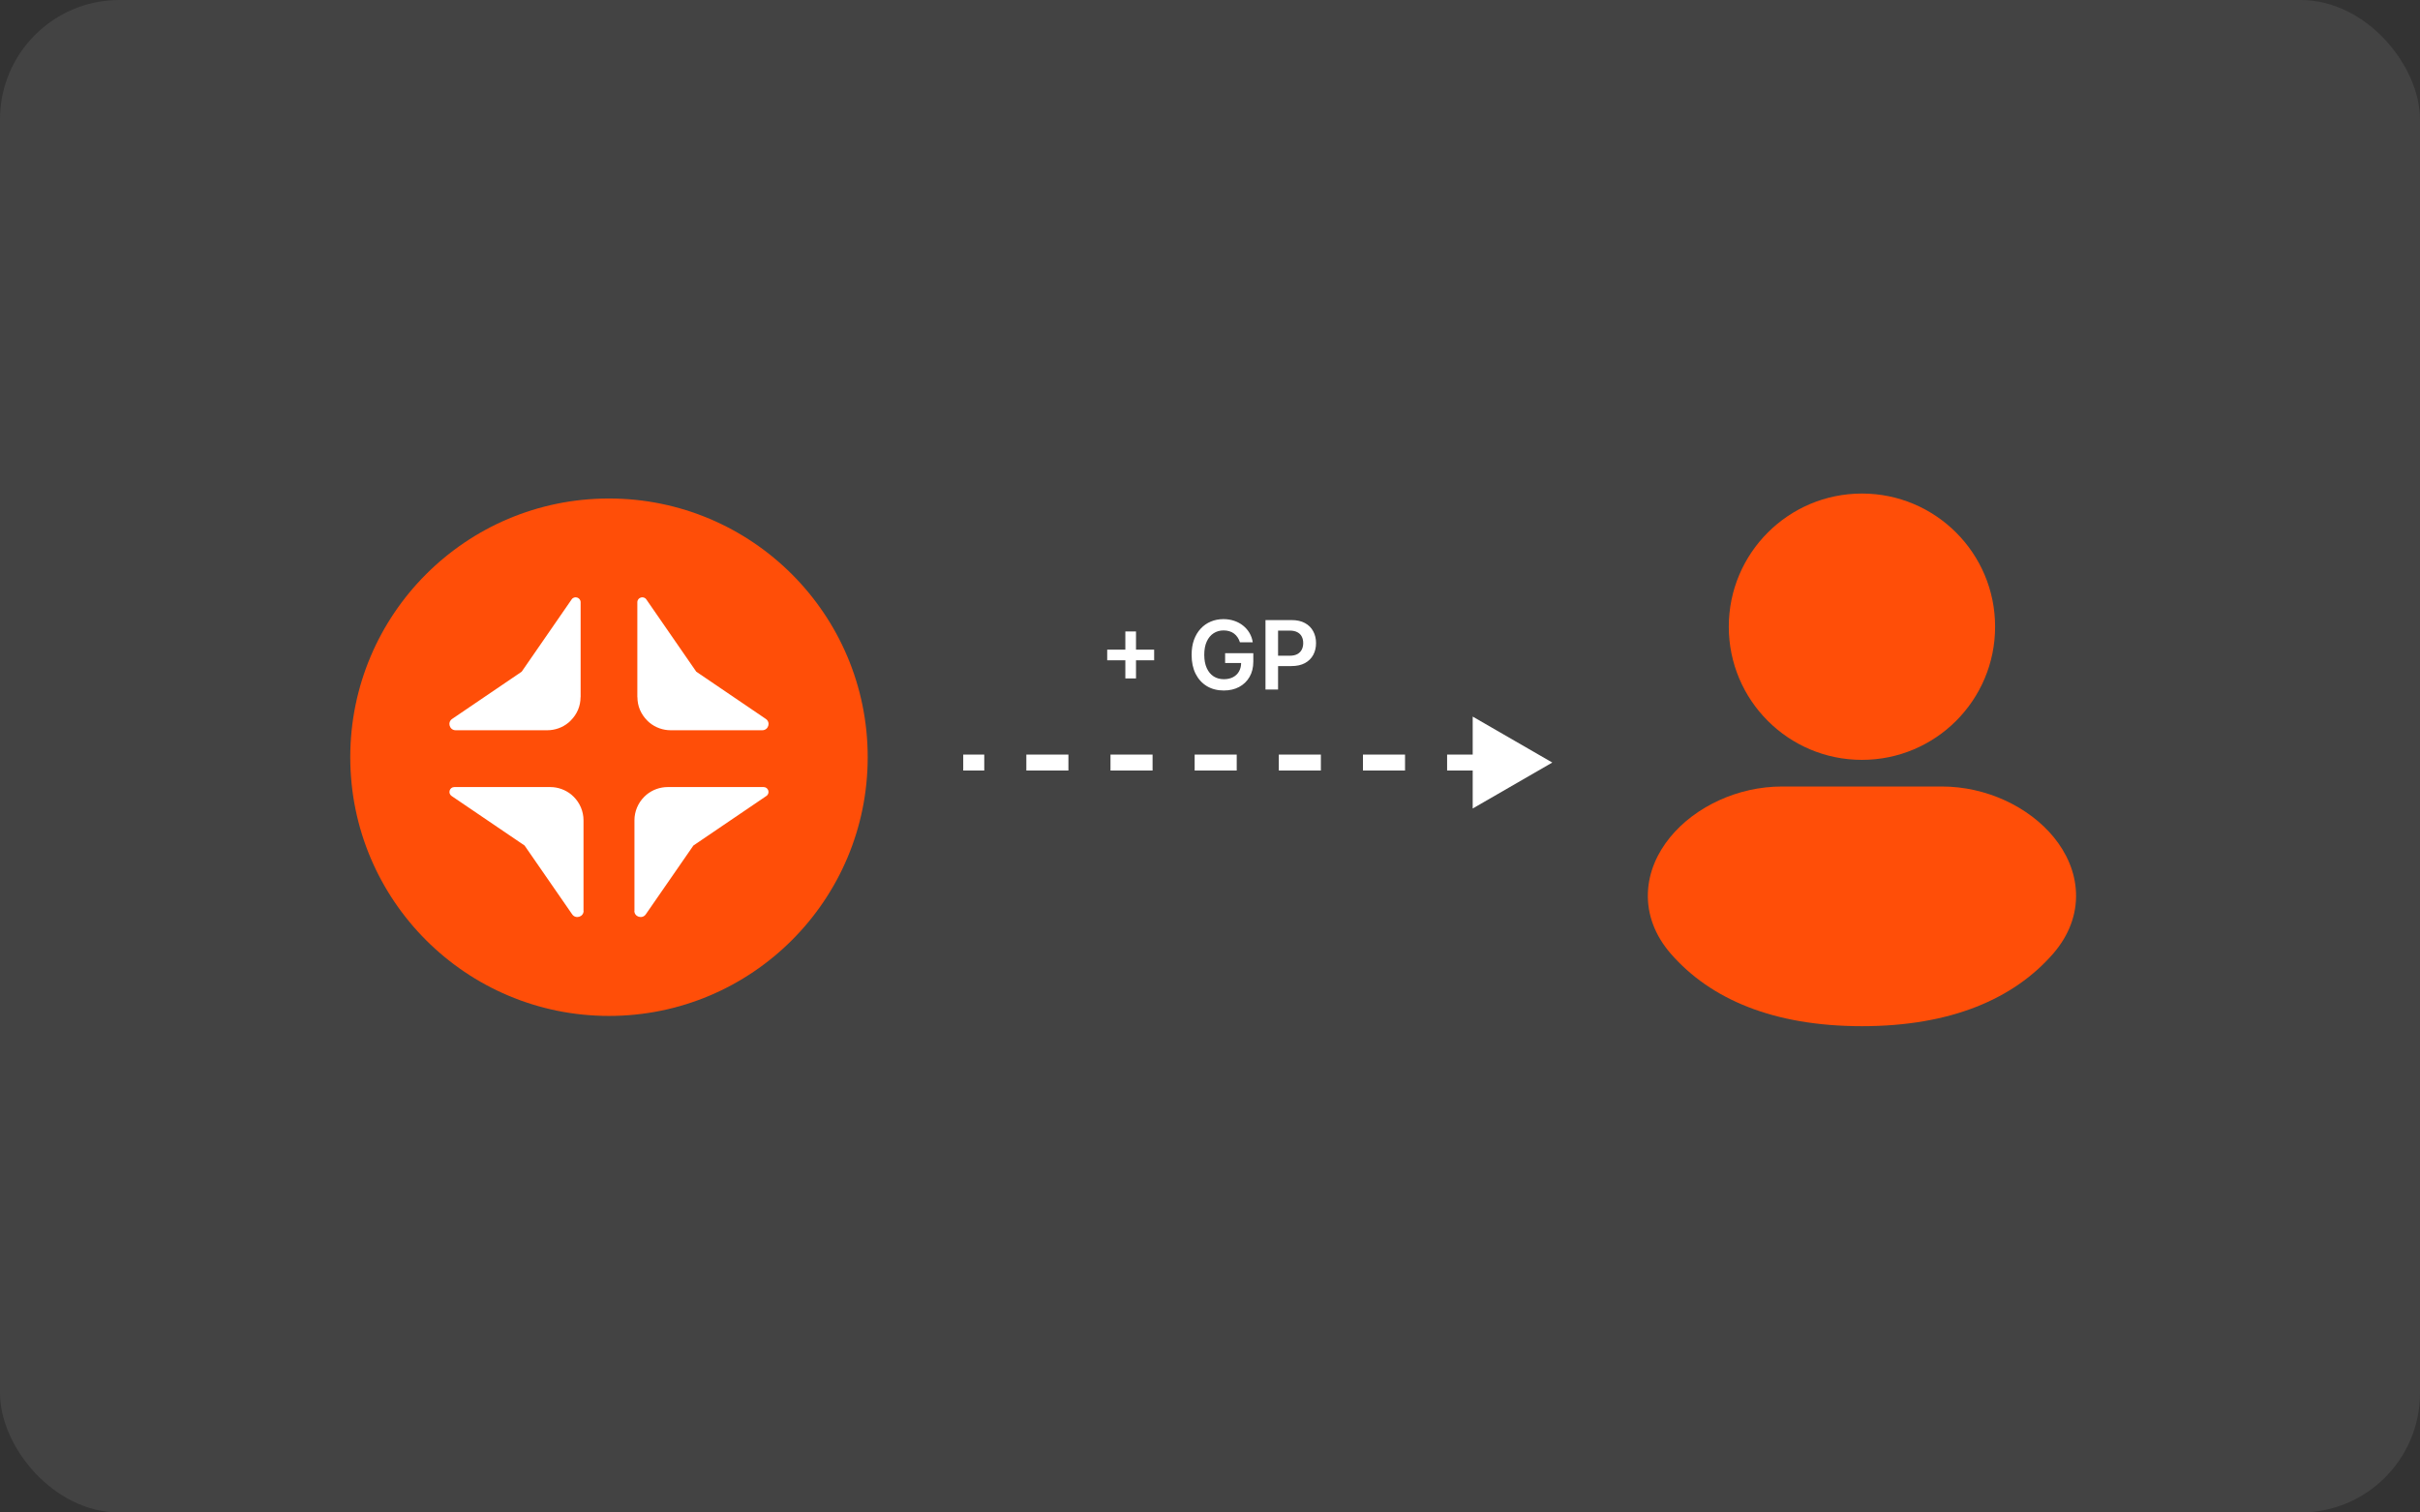
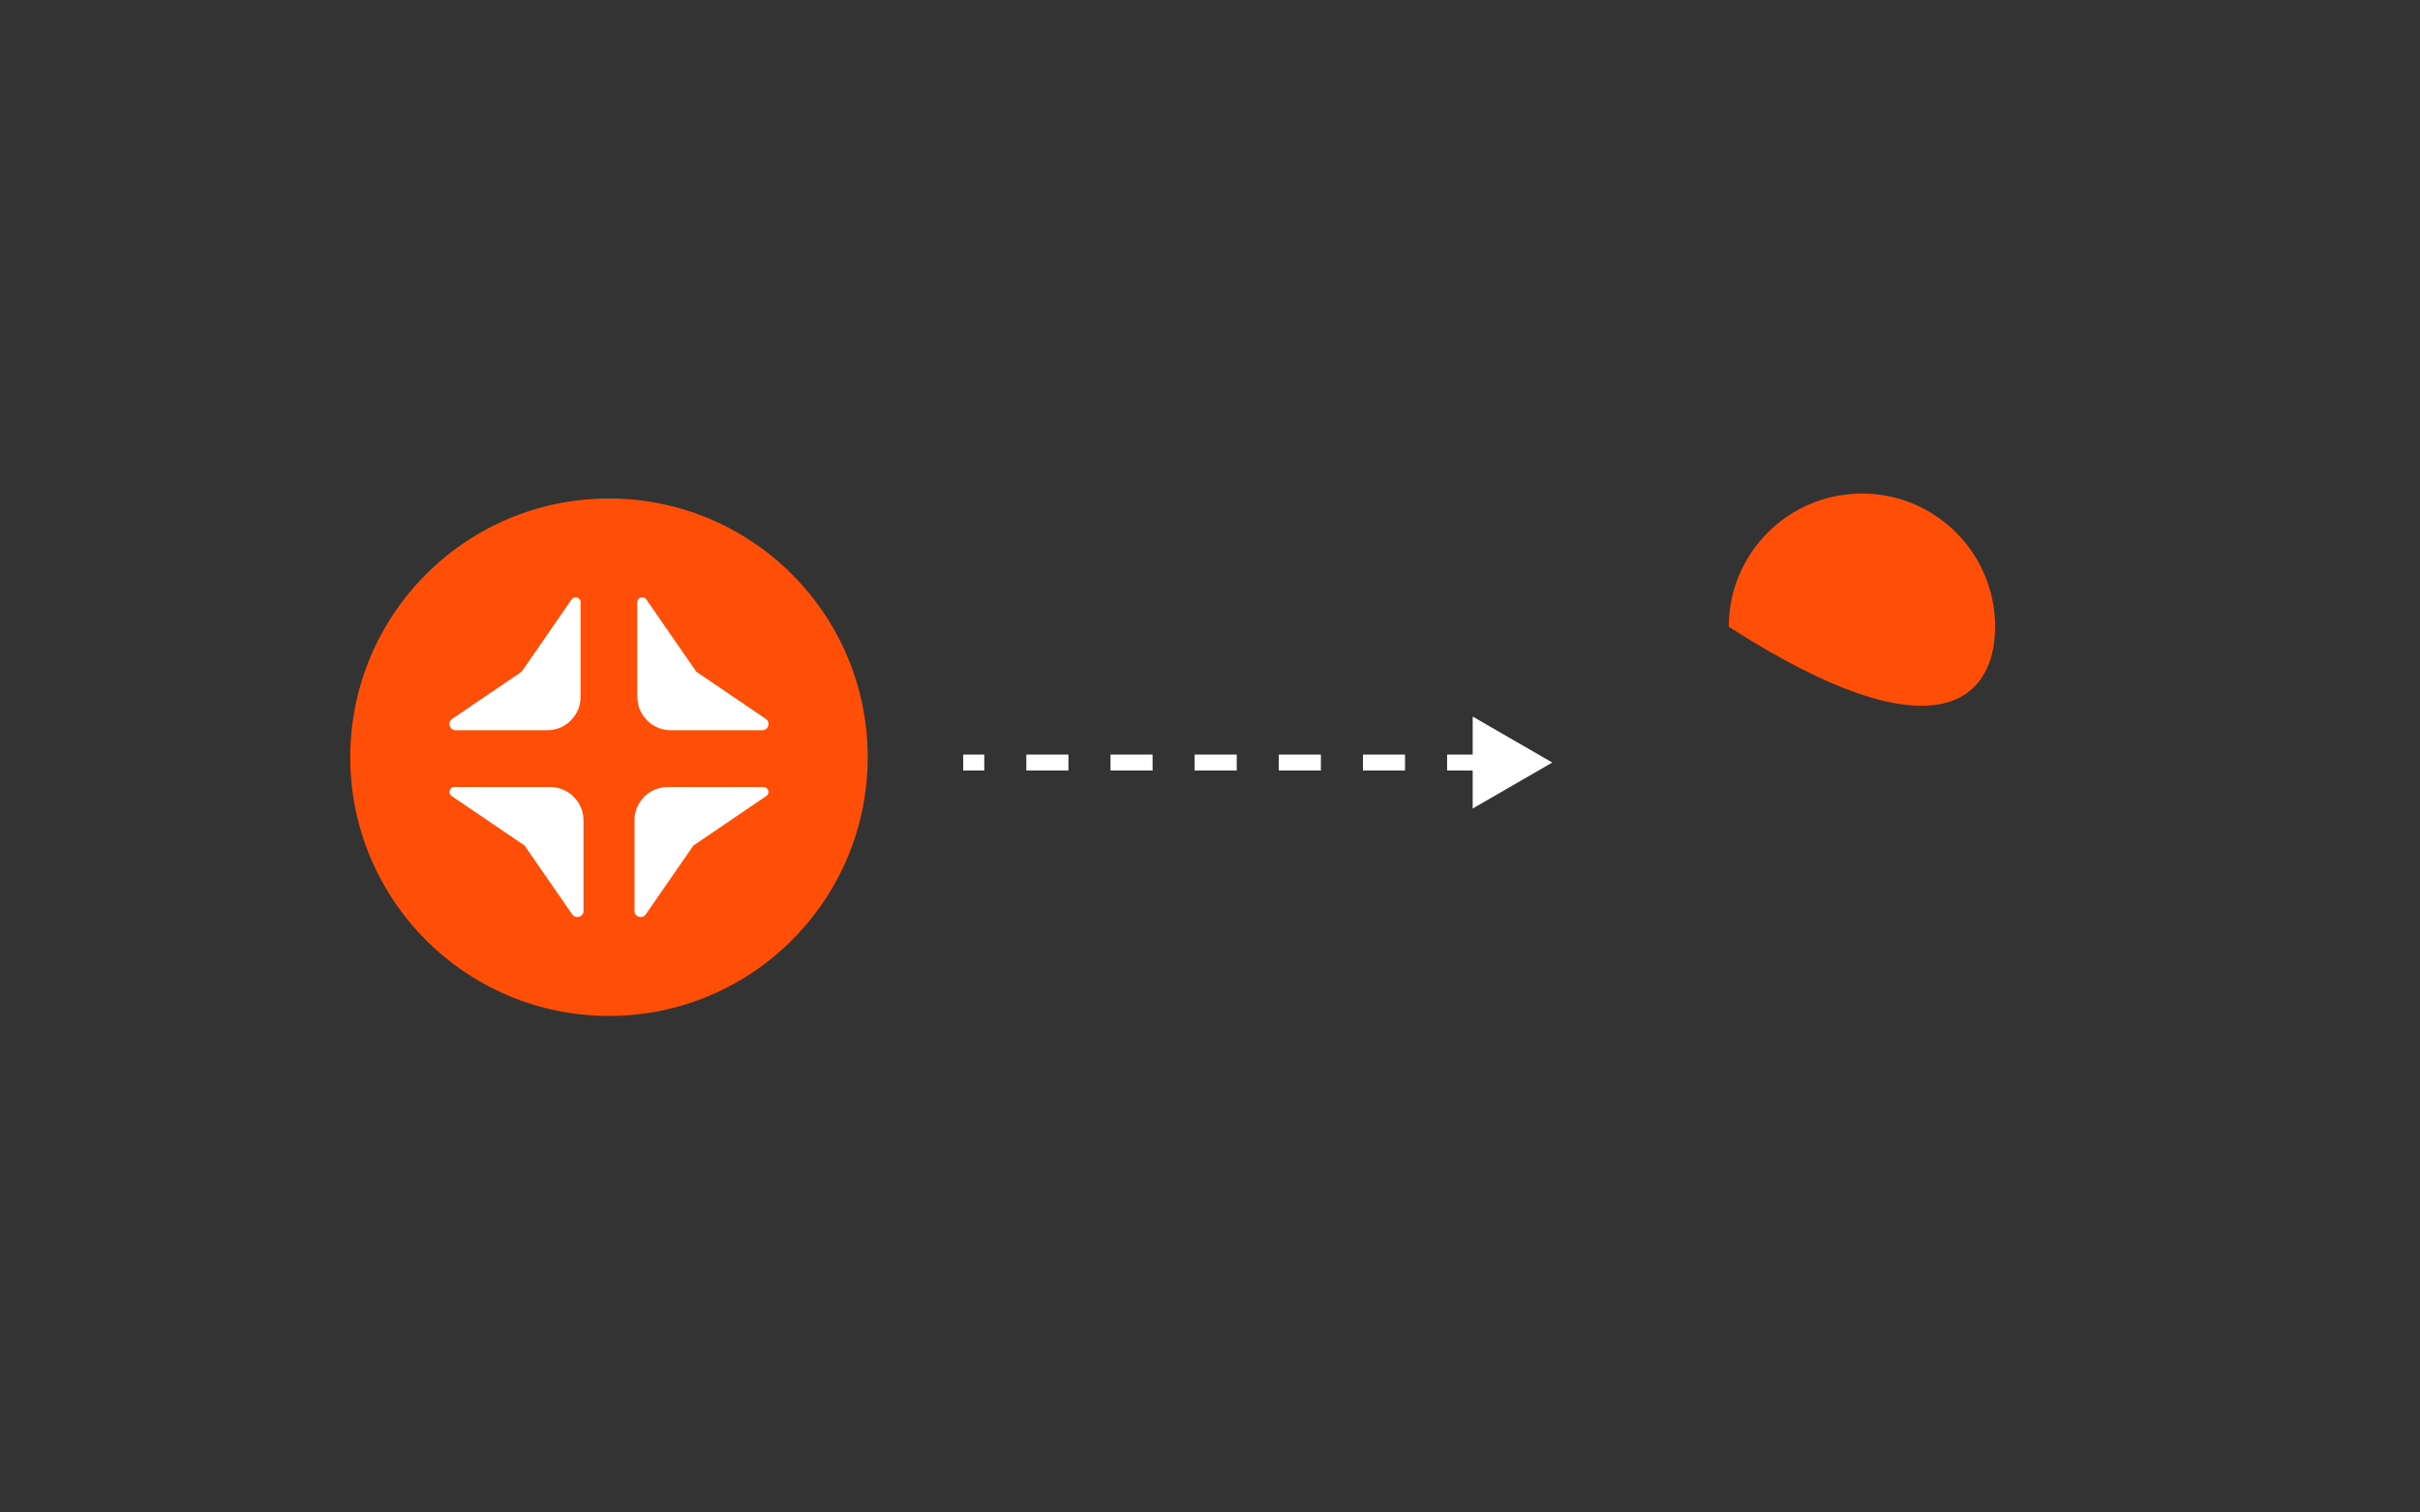
<svg xmlns="http://www.w3.org/2000/svg" width="304" height="190" viewBox="0 0 304 190" fill="none">
  <rect x="0" y="0" width="304" height="190" fill="#333333" stroke="none" />
-   <rect width="304" height="190" rx="15" fill="#D9D9D9" fill-opacity="0.1" />
  <path d="M76.5 127.622C94.449 127.622 109 113.071 109 95.122C109 77.173 94.449 62.622 76.5 62.622C58.551 62.622 44 77.173 44 95.122C44 113.071 58.551 127.622 76.5 127.622Z" fill="#FF4E08" />
  <path d="M72.938 87.59V75.655C72.938 75.047 72.144 74.802 71.805 75.304L65.534 84.378L56.799 90.311C56.157 90.743 56.472 91.735 57.243 91.735H68.746C69.715 91.735 70.661 91.397 71.397 90.789C71.502 90.696 71.607 90.614 71.7 90.509C72.097 90.112 72.401 89.657 72.611 89.166C72.822 88.664 72.927 88.127 72.927 87.578L72.938 87.59Z" fill="white" />
  <path d="M73.3 114.437V103.04C73.3 101.942 72.857 100.879 72.074 100.097C71.969 100.003 71.876 99.91 71.77 99.817C71.023 99.209 70.089 98.871 69.12 98.871H57.08C56.472 98.871 56.227 99.653 56.729 99.992L65.897 106.216L71.876 114.858C72.308 115.488 73.312 115.185 73.312 114.426L73.3 114.437Z" fill="white" />
  <path d="M80.062 87.59V75.655C80.062 75.047 80.856 74.802 81.195 75.304L87.466 84.378L96.201 90.311C96.843 90.743 96.528 91.735 95.757 91.735H84.254C83.285 91.735 82.339 91.397 81.603 90.789C81.498 90.696 81.393 90.614 81.3 90.509C80.903 90.112 80.599 89.657 80.389 89.166C80.178 88.664 80.073 88.127 80.073 87.578L80.062 87.59Z" fill="white" />
  <path d="M79.7 114.437V103.04C79.7 101.942 80.144 100.879 80.926 100.097C81.031 100.003 81.125 99.91 81.23 99.817C81.977 99.209 82.911 98.871 83.881 98.871H95.921C96.528 98.871 96.773 99.653 96.271 99.992L87.104 106.216L81.125 114.858C80.692 115.488 79.688 115.185 79.688 114.426L79.7 114.437Z" fill="white" />
  <path d="M195 95.792L185 90.019V101.565L195 95.792ZM121 95.792V96.792H123.643V95.792V94.792H121V95.792ZM128.929 95.792V96.792H134.214V95.792V94.792H128.929V95.792ZM139.5 95.792V96.792H144.786V95.792V94.792H139.5V95.792ZM150.071 95.792V96.792H155.357V95.792V94.792H150.071V95.792ZM160.643 95.792V96.792H165.929V95.792V94.792H160.643V95.792ZM171.214 95.792V96.792H176.5V95.792V94.792H171.214V95.792ZM181.786 95.792V96.792H187.071V95.792V94.792H181.786V95.792Z" fill="white" />
-   <path fill-rule="evenodd" clip-rule="evenodd" d="M233.898 62C224.659 62 217.17 69.489 217.17 78.728C217.17 87.966 224.659 95.455 233.898 95.455C243.136 95.455 250.625 87.966 250.625 78.728C250.625 69.489 243.136 62 233.898 62Z" fill="#FF4E08" />
-   <path fill-rule="evenodd" clip-rule="evenodd" d="M223.861 98.801C218.299 98.801 212.949 101.338 209.814 105.158C208.223 107.098 207.104 109.497 207.007 112.156C206.907 114.871 207.888 117.522 209.909 119.834C214.836 125.47 222.701 128.91 233.898 128.91C245.094 128.91 252.96 125.47 257.887 119.834C259.908 117.522 260.888 114.871 260.789 112.156C260.691 109.497 259.573 107.098 257.982 105.158C254.847 101.338 249.497 98.801 243.934 98.801H223.861Z" fill="#FF4E08" />
-   <path d="M141.366 85.224V79.326H142.705V85.224H141.366ZM139.087 82.944V81.606H144.984V82.944H139.087ZM155.758 80.682C155.687 80.451 155.589 80.246 155.464 80.064C155.342 79.879 155.194 79.721 155.021 79.591C154.85 79.46 154.654 79.362 154.433 79.297C154.211 79.228 153.97 79.194 153.708 79.194C153.24 79.194 152.822 79.312 152.456 79.548C152.089 79.784 151.801 80.13 151.591 80.588C151.383 81.042 151.279 81.596 151.279 82.25C151.279 82.909 151.383 83.467 151.591 83.924C151.798 84.382 152.086 84.73 152.456 84.969C152.825 85.204 153.254 85.322 153.743 85.322C154.186 85.322 154.569 85.237 154.893 85.067C155.22 84.896 155.471 84.655 155.647 84.342C155.824 84.027 155.912 83.657 155.912 83.234L156.27 83.29H153.9V82.054H157.441V83.102C157.441 83.849 157.282 84.496 156.964 85.041C156.646 85.586 156.208 86.007 155.652 86.302C155.095 86.595 154.456 86.741 153.734 86.741C152.93 86.741 152.224 86.561 151.616 86.2C151.011 85.836 150.538 85.321 150.197 84.653C149.859 83.983 149.69 83.187 149.69 82.267C149.69 81.562 149.789 80.933 149.988 80.379C150.19 79.825 150.471 79.355 150.832 78.969C151.193 78.579 151.616 78.284 152.102 78.082C152.588 77.878 153.116 77.775 153.687 77.775C154.17 77.775 154.62 77.846 155.038 77.988C155.456 78.128 155.826 78.326 156.15 78.585C156.477 78.844 156.745 79.15 156.956 79.505C157.166 79.861 157.304 80.253 157.369 80.682H155.758ZM158.97 86.622V77.895H162.243C162.913 77.895 163.476 78.02 163.93 78.27C164.388 78.52 164.733 78.863 164.966 79.301C165.202 79.736 165.32 80.23 165.32 80.784C165.32 81.344 165.202 81.841 164.966 82.275C164.73 82.71 164.382 83.052 163.922 83.302C163.462 83.549 162.895 83.673 162.222 83.673H160.053V82.373H162.009C162.401 82.373 162.722 82.305 162.972 82.169C163.222 82.032 163.406 81.845 163.526 81.606C163.648 81.368 163.709 81.094 163.709 80.784C163.709 80.474 163.648 80.201 163.526 79.966C163.406 79.73 163.22 79.547 162.967 79.416C162.717 79.282 162.395 79.216 162 79.216H160.551V86.622H158.97Z" fill="white" />
+   <path fill-rule="evenodd" clip-rule="evenodd" d="M233.898 62C224.659 62 217.17 69.489 217.17 78.728C243.136 95.455 250.625 87.966 250.625 78.728C250.625 69.489 243.136 62 233.898 62Z" fill="#FF4E08" />
</svg>